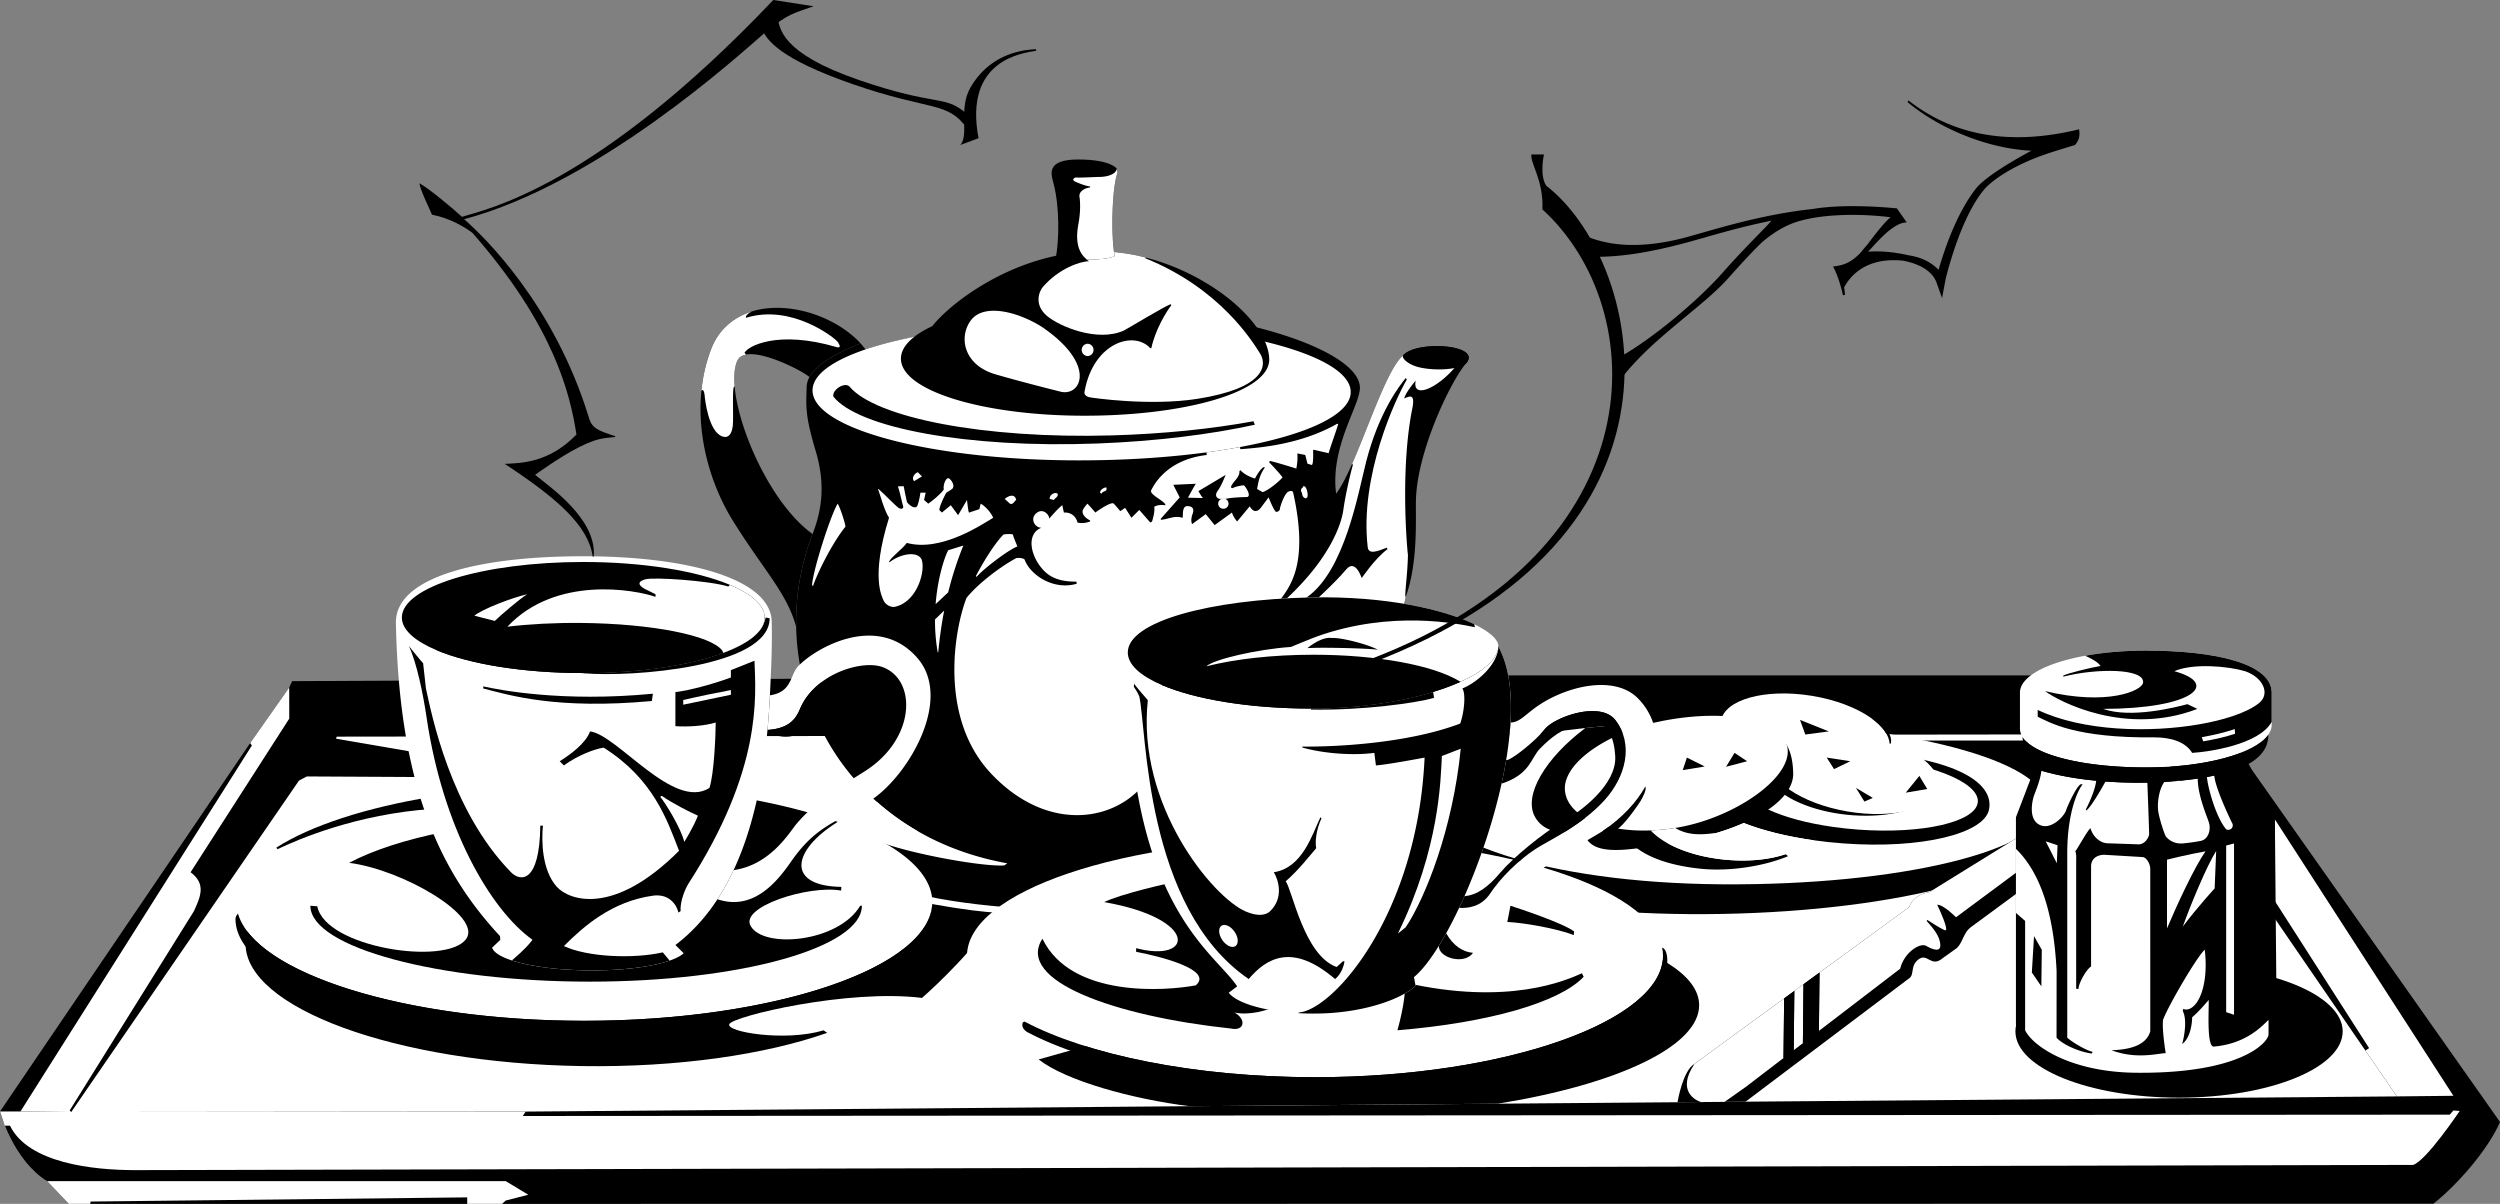
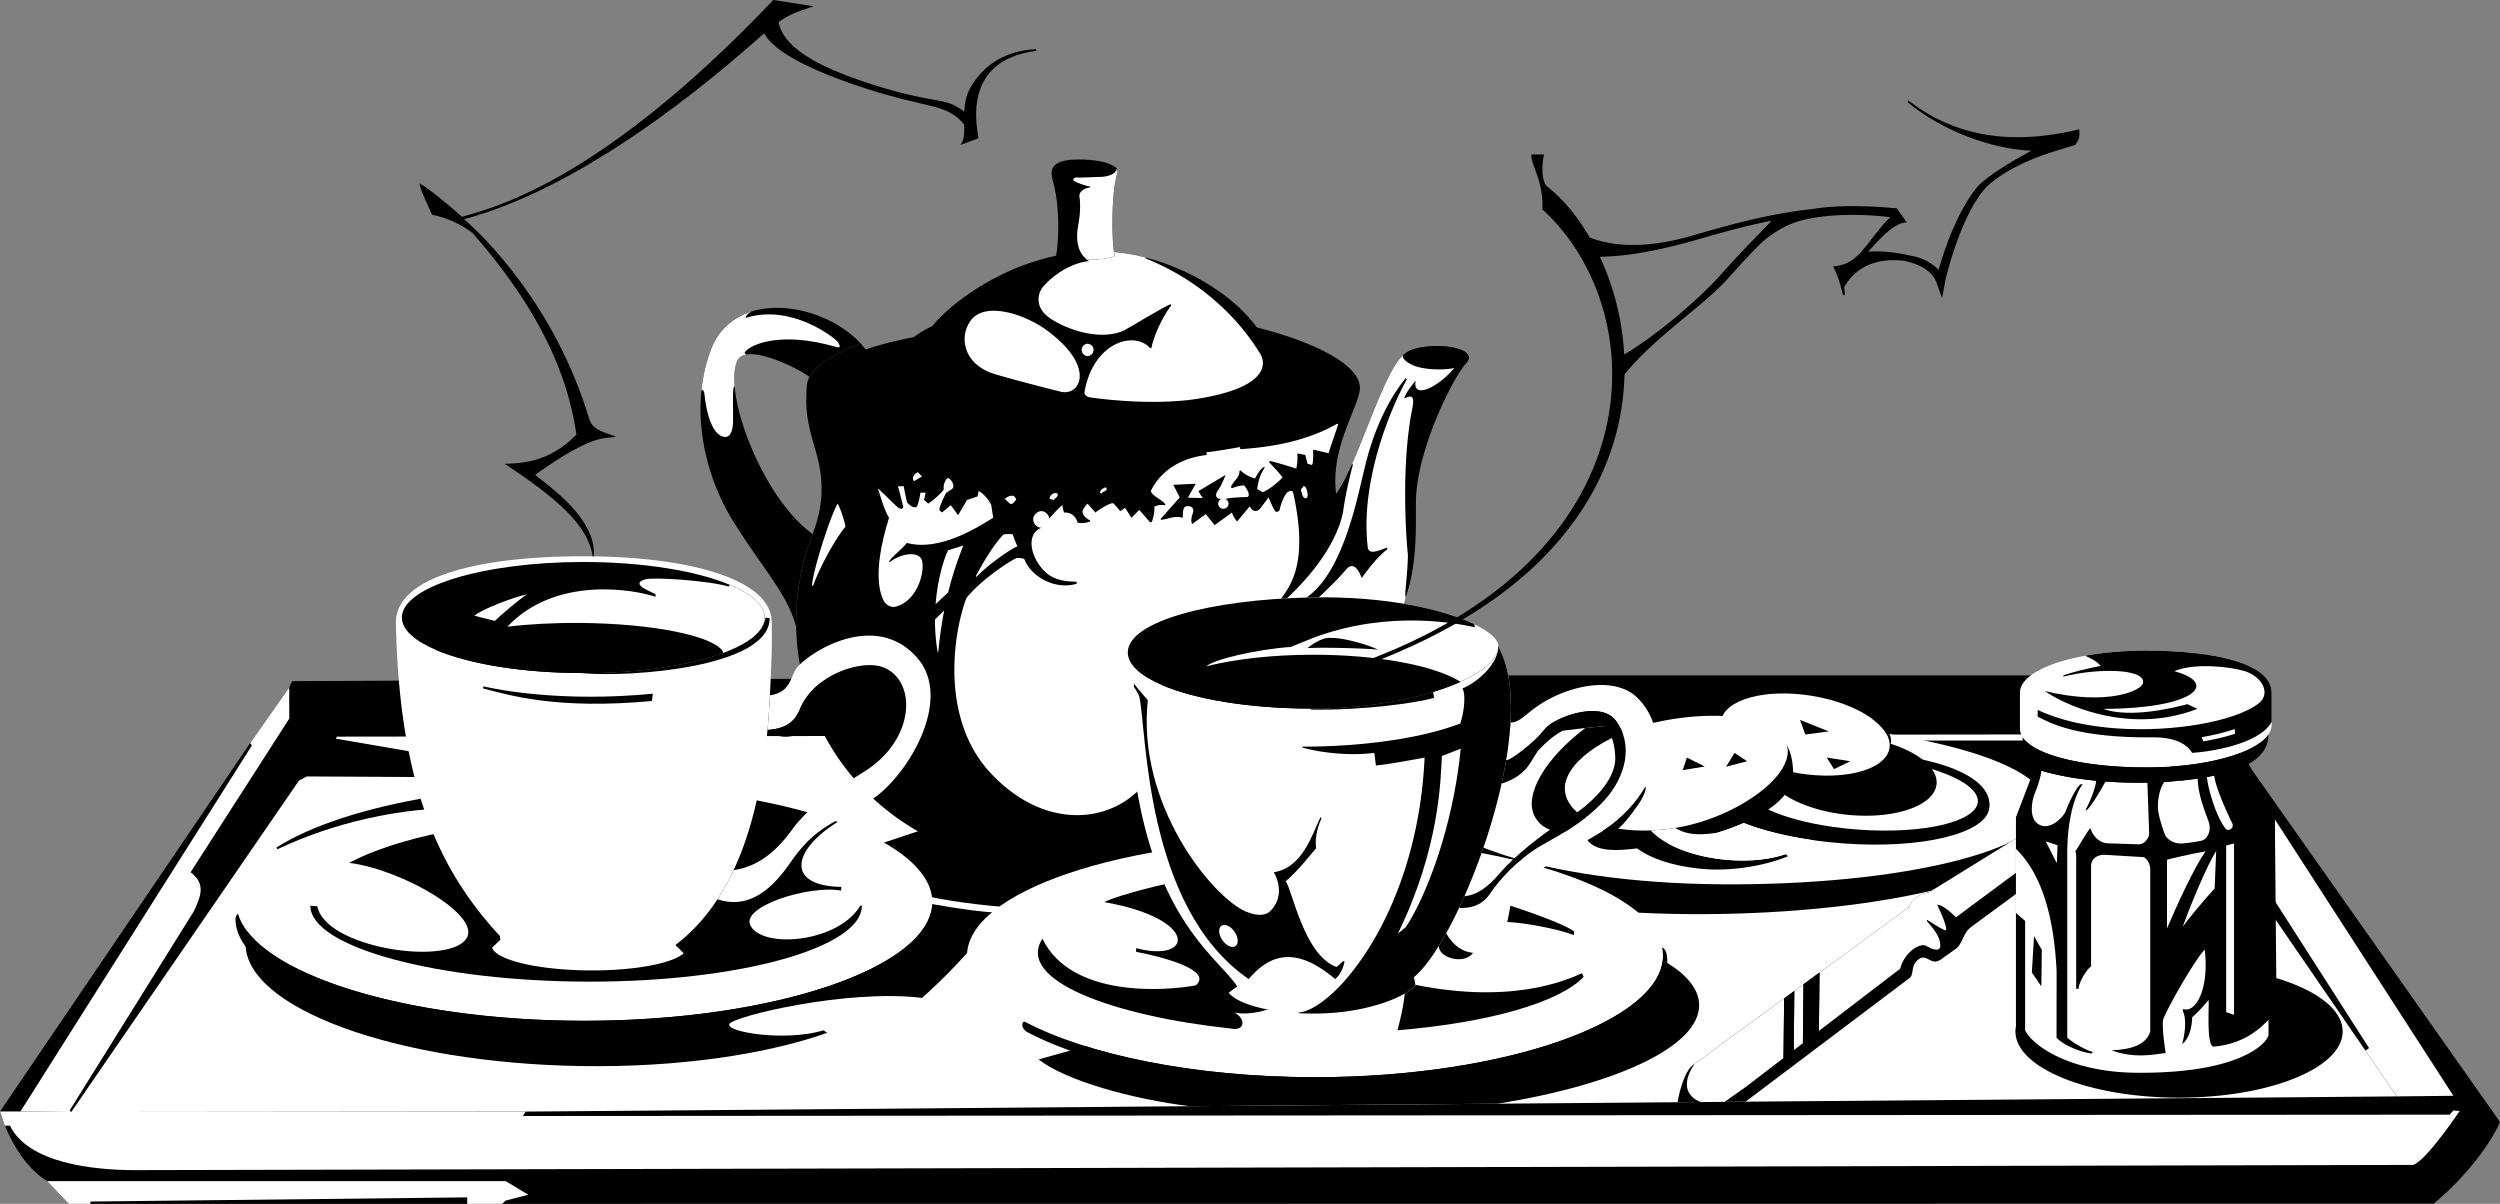
<svg xmlns="http://www.w3.org/2000/svg" width="435.621" height="209.777">
  <rect width="100%" height="100%" fill="#808080" stroke="none" />
  <path d="m50.906 118.688-.511 1.101-6.801 9.68L0 193.676s2.281 8.484 8.215 12.137l3.781 3.964h3.727l65.687-.008h6.082l336.543-.035c4.195-3.332 9.531-9.441 11.586-14.23l-54.828-77.82H261.555l-210.649 1.004" />
  <path fill="#fff" d="M15.723 209.777h-3.727l-3.781-3.964h79.914l3.922 2.37-3.922 1.005-.637.582H81.41v-1.13l-65.625.727-.062.41M0 193.676h3.559l8.851.093 79.184-.078-.492.77 335.761-.234.637-.73 1.094.089s-5.836 8.715-8.117 9.398l-397.075.91c-7.078-.019-18.449-1.168-21.668-7.753h-.91L0 193.676" />
  <path fill="#fff" d="m304.16 191.965-11.86.098-31.304.253-53.71.438-115.692.937-79.184.079 39.684-57.75 1.367-.727 34.031.18-.23-1.825-28.692-4.925.094-.364 315.695-.41 37.805 55.106 5.484 7.992-113.488.918" />
  <path fill="#fff" d="m417.648 191.047-5.484-7.992.649-.418-16.422-25.633v-14.23L427.5 190.94l-9.852.106M50.395 119.79l-6.801 9.679.289.441-40.324 63.766 8.851.093-.273-.273L33.8 158.75c1.148-2.52 2.144-4.71-.59-6.766l17.195-26.77-.011-5.425" />
  <path d="M331.07 146.605v-17.562h42.422l12.317 17.562H331.07M221.266 142.5c-14 9.367-31.262 10.313-45.739 7.934-9.218-1.66-16.851-5.5-22.73-10.711-8.942-7.93-13.828-19.035-14.067-30.477a42.495 42.495 0 0 1 2.86-16.195c1.433-3.715 2.39-8.223.566-14.38-1.828-6.155-1.715-7.558-1.597-11.187 0-.59.164-1.183.48-1.773 1.14-2.121 4.336-4.035 8.922-5.875l.879 1.059c9.125-3.075 22.46-4.442 37.176-4.684l-.004-2.738c26.664 0 48.949 7.422 48.949 14.101 0 3.125-5.203 10.242-4.145 18.453.887-1.16 1.828-3.027 2.797-5.23 2.985-6.777 6.23-16.719 8.883-18.856 2.188-2.644 13.594-1.96 11.055 1.27-2.48 2.7-8.41 14.789-8.809 23.457-.148 3.187.488 10.945-1.789 17.332-4.191 19.27-12.988 31.344-23.687 38.5" />
  <path d="M247.414 64.031c1.856.414 4.254.45 6.008.102.976-.192 1.754-.5 2.129-.922 2.539-3.23-8.867-3.914-11.055-1.27-.316.477.922 1.645 2.918 2.09M130 61.781c-.715.14-1.258.477-1.531 1.09-.489 1.086-.621 2.652-.453 4.52.683 7.726 6.496 20.578 13.574 25.66a42.495 42.495 0 0 0-2.86 16.195c-1.57-5.89-5.757-10.023-11-18.465-3.976-6.39-6.304-14.754-5.511-22.695.25-2.543.824-5.043 1.761-7.418 1.313-3.32 3.875-5.383 6.961-6.375 6.04-1.938 14.446.598 19.02 5.543-4.586 1.84-7.781 3.754-8.922 5.875-.95-.934-7.836-4.543-11.039-3.93" />
  <path fill="#fff" d="M128.016 67.39c-.168-1.867-.036-3.433.453-4.519.273-.613.816-.95 1.531-1.09l-.27-.293c.524-1.164 5.77-4.015 15.985-1.023.71.203.789-.074.293-.836-.5-.762-8.113-6.719-16.004-4.254 0 0-.313-.383.937-1.082-3.086.992-5.648 3.055-6.96 6.375-.938 2.375-1.512 4.875-1.762 7.418.304-.395.52.219.562.781.04.563.63 6.395 3.133 7.2.973.312 1.574-.344 1.766-1.825.191-1.476-.196-7.426.336-6.851" />
  <path d="M162.113 144.121c7-1.43 16.457-2.305 26.871-2.305 21.551 0 39.028 3.758 39.028 8.391s-17.477 8.39-39.028 8.39c-15.425 0-28.757-1.921-35.097-4.714l-.028-7.004 8.254-2.758" />
-   <path fill="#fff" d="M152.797 139.723c5.879 5.21 13.512 9.05 22.73 10.71l-.547.368c-4.105.226-16.332-2.098-21.12-3.922l-1.063-7.156m35.219-59.504c7.953 0 15.515-.5 22.175-1.39a115.86 115.86 0 0 0 5.887-.934c11.617-2.153 19.281-5.614 19.281-9.59 0-6.68-21.652-12.094-47.343-12.094-25.696 0-46.434 5.14-46.434 11.82 0 6.68 20.738 12.188 46.434 12.188" />
  <path d="M218.656 74.008c-7.77 1.707-17.297 2.89-27.496 3.273-22.687.856-41.668-2.734-45.953-8.187-.242-1.13 1.89-2.57 2.793-1.766 4.477 5.406 23.277 9.18 45.75 8.54 8.988-.259 17.46-1.141 24.672-2.466l.234.606" />
  <path d="M199.66 44.883c11.7 3.015 21.5 11.637 21.5 17.789 0 5.594-14.508 9.766-32.176 9.766-17.672 0-32-4.352-32-9.946 0-2.097 2.016-4.047 5.465-5.664 3.024-3.832 13-11.726 25.738-12.894a35.227 35.227 0 0 1 3.168-.145c2.805 0 5.606.399 8.305 1.094" />
  <path fill="#fff" d="M199.66 44.883c-2.7-.695-5.5-1.094-8.305-1.094-1.074 0-2.128.05-3.167.145.261.617.96 1.207 1.57 1.59-1.61.011-5.262 1.304-7.996 4.421-.793.907-1.563 3.207.664 5.098 2.148 1.82 8.762 4.637 13.398 2.555.5-.227 7.176-4.29 8.164-4.594l.11.18c-.899 1.171-2.797 4.289-3.485 7.484h-.18c-2.859-3.117-9.855-.988-11.43 7.434-.25.773.505 1.039.79 1.113.285.078 10.484 1.586 18.797.289 11.793-1.844 12.27-5.848 10.976-7.902-1.293-2.051-6.941-11.352-20.03-16.614l.124-.105" />
  <path d="M189.438 45.254c-2.188.008-4.461-.2-5.426-.555.488-2.734.695-8.449-.446-12.781-.375-1.45-1.425-4.129 4.278-4.129 5.703 0 6.75 1.586 6.75 1.586l.133.723c-.954 2.515-1.184 10.863-.5 14.511-.77.442-2.743.637-4.79.645" />
  <path fill="#fff" d="M189.438 45.254c2.046-.008 4.019-.203 4.789-.645-.684-3.648-.454-11.996.5-14.511l-.133-.723c-.024.672-1.051 1.469-3.215 1.46-.516-.003-3.192.153-3.703.095-.516-.055-1.028.398-.301.73.723.328 2.05.817 2.566.817v.183c-.617.063-2.043.524-1.836 1.715.079.453.25 2.23-.18 4.57-.257 1.41-.769 4.582 1.512 6.309m.079 16.793a1.077 1.077 0 0 0 0-2.152 1.077 1.077 0 0 0 0 2.152m-7.922-5.055c-4.031-2.582-10.23-4.332-12.512-1.05-2.07 2.976-1.043 7.69 4.332 9.269 4.524 1.332 11.195 2.988 11.195 2.988 3.692 1.133 6.73-4.566-3.015-11.207m34.484 20.903.043.378c3.2-.242 10.45-.765 16.899-4.441l.164.063c-.348 1.199-1.438 4.16-1.664 5.074-.801-.172-2.11-.492-2.625-.606l-.09.09c.035.973.039 2.676-.274 2.559l-.715-.223s-.265-1.113-.378-1.512l-1.372-.273c.032.879.047 1.39-.18 2.644 0 0-3.355-1.05-4.609-1.336l-.136.243s1.597 1.605 2.34 2.632c-.801.915-2.625 2.34-3.48 2.567l-.958-.547c.18-.875.344-2.371 1.367-3.742l-.203-.067c-.605.305-1.3 1.528-1.527 1.985-.68-.188-1.817-.664-2.559-1.461l-.156.183c.101 1.141-1.313 1.915-1.484 2.829l.273.136c.695-.355 1.539-.457 1.996-.511.516.511 1.309 1.964.516 2.05 0 0-2.828.047-3.696.332l-1.117-.02c-.433-.14-.867-.585-.238-1.44.625-.856 1.184-2.34 1.355-2.739 0 0-4.23 2.543-4.746 2.828 0 0 .457.868.797 1.211-.226 0-2.62-.058-2.62-.058s.968-1.801 1.366-2.43l-3.922.184 1.118 2.199s-2.907 3.273-3.305 3.73l.012.16c1.261-.046 2.273-.796 3.82-.343.047-.82-.059-2.02.797-2.035.351-.004 1.386.078.93 1.332-.458 1.253-.086 1.8-.086 1.8l2.37-1.734 1.551 1.914 3.012-2.187s.227.808.91 1.55l2.192-2.644c.468.844 1.175 1.273 2.008.156.828-1.113 1.277-1.707 1.277-1.707s.969 2.426 1.289 2.508c.32.078.672-.23.684-.516.008-.281.757-2.687 1.496-2.996.742-.309.793.043.882.492 2.696 12.371-.765 16.172-2.437 18.528l.457.343 1.094-1.027c7.23-6.844 9.222-12.645 9.562-15.152.344-2.512 1.145-6 1.66-7.836l-.125-.215c2.985-6.777 6.23-16.719 8.883-18.856-.316.477.922 1.645 2.918 2.09 1.856.414 4.254.45 6.008.102-3.09 3.601-7.398 5.441-6.738 2.187-.64.762-1.778 2.192-2.004 3.106 1.094-.457 2.011-.89 1.324 2.187-1.828 9.578-1.031 21.782-.676 25.09-.039 3.32-.676 7.363-.375 7.297-4.191 19.27-12.988 31.344-23.687 38.5-5.371-.414-12.442-1.324-15.633-6.57l-4.79-1.598c-4.335 8.441-17.476 11.766-28.132.477-9.273-9.829-6.352-25.38-4.3-30.625 1.984-2.465 5.863-5.43 8.667-6.934.387-.07 1.172-.035 1.457.25.926 2.621 4.973 5.418 9.078 4.219l-.043-.364c-1.672-.015-4.004-.152-5.718-1.968-2.325-2.461-3.098-6.336-.395-7.43-1.14.012-2.055-1.586-.855-2.555 1.199-.968 2.28.399 2.222.97 0 0 1.653-1.938 2.282-2.337l.273 1.278c1.094-.082 2.086.535 2.371 1.734.606.18 1.508.101 2.191-.184v-.183c-1.074-.535-1.554-1.356-1.183-1.961.371-.602.726-.957.726-.957s1.028 1.093 1.368 1.55c1-.734 2.859-1.902 3.207-1.562.347.336 1.14 1.313 1.14 1.313l.856-.57 1.093 1.73 1.368-1.368 1.918 2.192.297-.16s.57-1.711.386-2.567c0 0 .531-.465 1.961-.285.043-.683-2.863-1.824-2.488-2.61.574-1.132 2.851-5.35 9.695-6.148l-.093-.449a114.91 114.91 0 0 0 5.886-.933" />
  <path fill="#fff" d="M213.156 88.648a.887.887 0 1 0 0-1.773.886.886 0 1 0 0 1.773" />
  <path d="M244.953 65.867c-1.027 1.254-4.652 5.86-6.887 14.524-1.406 5.464-3.71 19.035-10.347 23.683l-1.672 1.406.91 1.028c1.711-1.254 5.816-5.13 7.605-7.274.711-.843 1.7-1.14 2.727 1.48 0 0 2.305-3.421 4.469-5.015l-.09-.273c-1.707.668-3.195 1.242-3.348-.094-1.441-12.43 4.875-25.887 6.813-29.191l-.18-.274" />
  <path fill="#fff" d="M192.77 84.934c.273.82-.641.546-.82 1.093l-.274-.183c0-.453.637-.91 1.094-.91m-8.485 1.093c.184.547-.457.73-.64 1.094l-.73-.18c-.09-.73.913-1.28 1.37-.914m-7.207 1.094c-.273.094-.547.914-1.098.64l-.91-.82c.637-.55 1.735-1.003 2.008.18m.184 8.121c-.914.227-5.215 3.238-7.117 5.29l-.09-.165c.91-1.765 3.07-5.492 4.816-7.238 0 0 1.012-.156 1.617-.004.188.742.68 1.723.774 2.117m-12.039 7.973a59.188 59.188 0 0 1 2.64-8.156l-2.644.82c-.684 1.316-1.828 4.848-2.188 9.387.672-.621 1.492-1.403 2.192-2.051m-2.301 4.723a32.35 32.35 0 0 0 .473 5.734h.09c.187-1.934.484-4.43 1.038-7.285l-1.601 1.55m-16.953-20.175c-1.14 1.746-4.32 11.57-4.473 14.23l.184.094c.707-2.113 3.21-7.285 5.64-10.324-.074-.688-.879-3.211-1.351-4" />
-   <path fill="#fff" d="M173.063 90.223c-1.825 1.058-9.016 6.023-15.051 4.379-.809 1.113-2.649 2.375-3.102 3.285l.09.09c1.75-1.426 4.789-2.036 5.566-.547.743 1.703-.52 7.238-4.476 8.273-.863.274-1.86-.422-2.117-1.043-.258-.625-2.317-4.008.937-14.437-.898-1.426-1.613-4.254-1.918-5.016h.09c.855.734 3.156 3.133 3.582 3.348.426.21.848.062.695-.395-.152-.457-.672-2.879-.902-3.41l1.008-.031s.426 2.25.574 2.785c.457.605 1.527 1.348 1.836.57.312-.773.508-2.23.508-2.23h.914l-.278 1.277.73.64c.86-.581 2.173-1.702 2.704-2.464-.18-.762.414-2.293.945-1.914.536.379 1.125 1.5.38 1.902l-.91.602s-1.126 2.054-1.2 2.968l.453.458 1.555-1.278 1.273 1.735 1.55-2.649s.185 1.902.337 2.207l1.824-.61.215-.956c.66.32 1.777 1.457 2.187 2.46M159.29 83.84c-.552-.547.089-1.371.636-1.555l.73.73-1.367.825" />
+   <path fill="#fff" d="M173.063 90.223c-1.825 1.058-9.016 6.023-15.051 4.379-.809 1.113-2.649 2.375-3.102 3.285l.09.09c1.75-1.426 4.789-2.036 5.566-.547.743 1.703-.52 7.238-4.476 8.273-.863.274-1.86-.422-2.117-1.043-.258-.625-2.317-4.008.937-14.437-.898-1.426-1.613-4.254-1.918-5.016h.09c.855.734 3.156 3.133 3.582 3.348.426.21.848.062.695-.395-.152-.457-.672-2.879-.902-3.41l1.008-.031s.426 2.25.574 2.785c.457.605 1.527 1.348 1.836.57.312-.773.508-2.23.508-2.23h.914l-.278 1.277.73.64c.86-.581 2.173-1.702 2.704-2.464-.18-.762.414-2.293.945-1.914.536.379 1.125 1.5.38 1.902l-.91.602s-1.126 2.054-1.2 2.968l.453.458 1.555-1.278 1.273 1.735 1.55-2.649l1.824-.61.215-.956c.66.32 1.777 1.457 2.187 2.46M159.29 83.84c-.552-.547.089-1.371.636-1.555l.73.73-1.367.825" />
  <path d="M150.75 154.703c-10.473-5.64-28.41-9.539-48.824-9.851-32.5-.497-58.977 8.289-59.137 19.507-.164 11.223 26.05 20.903 58.547 21.403 16.82.254 32.027-2 42.805-5.79l-.637-.437c-6.73 2.024-17.106.278-16.422-1.094.688-1.367 20.574-6.156 33.574-4.558 2.246-1.946 9.946-9.172 13.137-14.871-3.969-.047-17.027-2.184-23.043-4.309" />
  <path fill="#fff" d="M101.813 177.871c33.488 0 60.636-9.465 60.636-20.683 0-5.395-6.262-10.317-16.484-13.973-7.746-2.774-17.762-4.82-29.043-5.8a175.34 175.34 0 0 0-15.11-.642c-9.515 0-18.519.743-26.535 2.063-11.59 1.91-21.113 5.023-27.12 8.855-4.458 2.84-6.981 6.07-6.981 9.497 0 11.218 27.148 20.683 60.637 20.683" />
  <path d="M75.277 138.836c-11.59 1.91-21.113 5.023-27.12 8.855l.195.282c3.5-1.676 13.707-6.114 27.05-7.028l-.125-2.11m87.173 18.353c0 11.218-27.15 20.683-60.637 20.683-31.47 0-57.34-8.355-60.344-18.676-.282.282-.473.672-.438 1.047.282 11.219 27.844 19.996 61.324 19.149 33.477-.844 60.38-10.989 60.094-22.203" />
  <path d="M60.832 150.348c8.188-4.34 22.996-7.559 39.793-7.559h13.094l3.203-5.375c11.281.98 21.297 3.027 29.043 5.8-8.07 5.032-8.985 11.188.64 11.325l-.043.64c-5.703-1.003-17.789 2.876-15.738 6.204 2.281 3.969 15.281 2.828 19.067-3.559h.293c0 7.305-21.227 13.227-47.41 13.227-26.188 0-48.692-5.922-48.692-13.227l1.203.094c1.414 7.207 22.395 10.394 25.91 5.746 2.996-3.965-10.988-12.129-20.363-13.316m239.215 8.906c31.168-.567 56.32-7.379 56.176-15.215-.141-7.836-25.524-13.73-56.692-13.164-31.168.562-56.324 7.281-56.18 15.121.141 7.836 25.528 13.82 56.696 13.258" />
  <path fill="#fff" d="M300 154.09c31.172.219 56.488-5.957 56.543-13.797.055-7.734-24.516-14.195-55.121-14.574l-1.223-.012c-8.594-.062-16.742.36-24.035 1.16-19.176 2.11-28.3 5.711-28.34 11.39-.054 7.837 21.004 15.614 52.176 15.833" />
  <path d="M302.355 142.766c.477.222.98.437 1.512.648 3.215 1.274 7.399 2.328 12.125 2.996 1.696.238 3.457.426 5.274.559 13.617.992 24.394-1.715 25.304-5.848 1.075-4.887-6.375-9.45-24.011-10.21-13.645-.587-25.086 2.405-25.395 6.624-.133 1.832 1.824 3.664 5.191 5.23" />
  <path fill="#fff" d="M308.172 141.086c2.777 1.293 6.719 2.367 11.265 3.008 1.403.199 2.86.355 4.36.465 11.254.82 20.586-1.348 20.836-4.832.254-3.489-8.664-6.977-19.918-7.797-11.25-.817-20.582 1.347-20.836 4.832-.11 1.515 1.508 3.027 4.293 4.324" />
  <path d="M311.129 148.836c-2.8.965-6.574 1.36-10.664.95-5.64-.567-10.445-2.509-12.84-5.087a29.33 29.33 0 0 1-5.082-.23c1.66 4.062 7.203 6.246 13.863 6.914 5.41.539 11.492-.63 15.16-2.2l-.437-.347m10.828-6.856c-8.172-.82-14.492-4.53-14.113-8.292.375-3.758 7.304-6.145 15.476-5.329 8.172.82 14.493 4.532 14.118 8.29-.375 3.761-7.31 6.148-15.481 5.331" />
-   <path fill="#fff" d="M321.926 141.398c-8.094-1.378-14.145-5.52-13.512-9.246.637-3.726 7.715-5.625 15.813-4.246 8.097 1.38 14.144 5.52 13.511 9.242-.636 3.727-7.715 5.63-15.812 4.25" />
  <path fill="#fff" d="M313.469 134.75c-8.11-1.309-14.196-5.395-13.594-9.125.605-3.73 7.664-5.695 15.773-4.39 4.27.69 7.977 2.148 10.446 3.921 1.902 1.364 3.066 2.914 3.18 4.442.019.254.007.507-.032.761-.601 3.73-7.664 5.7-15.773 4.391" />
  <path d="M326.094 125.156c1.902 1.364 3.066 2.914 3.18 4.442.257.058.34-.293.167-1.149-.171-.855-1.77-2.668-3.347-3.293m-24.727.644c-1.555 4.65-7.898 10.638-14.543 14.462-8.773 5.058-16.71 6.68-19.324 2.14-2.21-3.832 1.96-10.43 8.602-15.433l.062-.102c7.293-.8 15.441-1.222 24.035-1.16l1.223.012-.055.082" />
  <path d="M308.105 141.078c-2.355 1.617-5.496 3.012-8.996 4.059a49.37 49.37 0 0 1-5.441 1.285c-9.973 1.77-16.871 3.332-17.79-1.824-.917-5.16 6.122-13.848 16.095-15.618 9.968-1.773 20.257-5.64 20.488 5.762.047 2.285-1.629 4.461-4.356 6.336" />
  <path fill="#fff" d="M292.453 144.176a34.97 34.97 0 0 1-.55.09 35.418 35.418 0 0 1-4.278.433 29.33 29.33 0 0 1-5.082-.23c-5.344-.73-9.215-3.012-9.805-6.336-.918-5.156 7.89-10.91 17.864-12.684 9.968-1.77 19.937-.332 20.855 4.824.918 5.157-9.031 12.13-19.004 13.903" />
  <path d="m292.3 192.063 4.106-.032 4.106-.035 3.648-.031 28.461-21.461c1.05-.637.137-2.234 1.734-3.375 1.504-1.094 2.18 1.527 4.141-.16l2.063-1.48c1.46-.821 1.355-2.81 2.89-3.954l12.48-9.183v-9.125l-19.75 12.226c-1.706.246-3.054 1.23-3.511 2.602l-37.402 27.32c-2.055 1.14-2.965 6.688-2.965 6.688" />
  <path fill="#fff" d="m312.66 172.668-.105 10.328 1.597-1.226.106-10.27-1.598 1.168m-17.394 12.707c-3.196 4.746.226 6.387 1.14 6.656l4.106-.035 3.715-2.625 6.546-5.012.11-10.39-15.617 11.406m40.914-29.922c-1.707.246-3.055 1.23-3.512 2.602l-15.621 11.41-.106 10.172 14.164-10.844c.653-2.758 3.387-4.582 4.528-3.984 0 0 2.465 1.546 2.465-.051 0-1.598-1.207-2.946-2.375-4.29l.093-.179s2.082 1.379 3.102 1.824l.184-.093c.18-.547-.958-3.172-1.551-4.38 1.136 0 3.281 2.192 3.281 2.192l10.95-8.121 4.148-3.008v-5.476l-19.75 12.226" />
  <path d="m314.258 171.5-.106 10.27 2.79-2.133.105-10.172-2.79 2.035m-3.374 2.469-.11 10.39 1.782-1.363.105-10.328-1.777 1.3m68.817 17.298c-15.75 0-28.516-5.168-28.516-11.547 0-6.38 12.765-11.547 28.515-11.547 15.746 0 28.512 5.168 28.512 11.547 0 6.379-12.766 11.547-28.512 11.547" />
  <path d="M355.715 134.297c2.855.844 6.137 1.414 9.547 1.746a78.693 78.693 0 0 0 8.914.332c1-.02 1.992-.059 2.965-.117a65.769 65.769 0 0 0 5.812-.594 57.413 57.413 0 0 0 1.61-.27c.433-.078.859-.164 1.273-.253 2.45-.528 4.52-1.211 5.992-2.04l4.563 9.383.324 36.504c0 5.88-6.574 9.399-22.219 9.914-12.82.426-23.223-4.765-23.223-10.644v-35.852l3.243-8.484c.39.133.789.258 1.199.375" />
  <path fill="#fff" d="M365.262 136.043c-3.41-.332-6.692-.902-9.547-1.746-.238 1.86-1.102 3.742-1.324 4.426-.23.683-1.13 4.285 1.289 5.12 1.847.641 3.976-1.593 4.32-2.62.34-1.028 1.86-4.223 2.547-4.563h.363c-.812.93-2.695 4.856-2.695 12.04v32.116c1.11.993 3.629 2.348 4.43 2.461l-.16.297c-1.825-.207-4.88-1.39-6.137-2.758l.011-11.59c-.359-7.464-1.847-16.214-7.086-21.324v11.176l1.602 1.39v19.067c1.46 2.922 8.187 7.277 19.25 7.39 18.36.192 23.035-5.269 23.164-6.632v-2.582c-.992.918-3.777 4.176-9.57 4.656-1.278-.023-.774-6.976-.864-8.12 0 0-1.843 2.194-2.87 2.995-.051 1.906-.602 3.867-1.743 4.668.383-1.383.89-4.265.094-5.75l.09-.363c.82.387 2.289-.168 3.222-2.899 1.133-3.328.52-7.41.52-7.41-1.438 1.344-6.227 9.555-7.254 12.18-.227 1.71.457 5.836.457 5.836-1.582.094-5.223 1.098-9.441-.5 2.484-.09 5.953-.547 6.75-3.285V151.39c0-.864-.684-2.051-1.368-2.051l-6.66-.395c-.914 0-2.285.442-2.285 2.043v17.418c-.797.48-2.187 2.899-2.187 3.922l-.41-.043v-21.988c0-.684.07-1.594-.16-1.938.57-.754 2.214-3.808 2.667-4.035.32 1.297 1.574 2.621 3.055 2.621l5.316.18c1.028.027 1.836-1.16 1.836-1.844 0-.687-.308-8.906-.308-8.906a78.672 78.672 0 0 1-7.301-.195s-2.3 4.242-3.324 5.043l-.094-.184s1.559-2.941 1.805-4.996" />
  <path fill="#fff" d="M382.953 135.664c-1.82.274-3.781.473-5.812.594-.91 1.152-1.317 3.71-1.047 5.254.265 1.547 1.164 4.11 1.32 4.27.16.16 1.098 1.374 3.04 1.175 1.944-.195 3.073-.445 3.073-.445 1.371-.32 1.73-2.07 1.38-3.172-.348-1.102-1.954-4.75-1.954-7.676m2.883-.524c-.414.09-.84.176-1.274.255.106 1.675 1.52 6.945 3.344 9.109a.782.782 0 0 0 1.024-1.117c-.457-.914-2.953-6.184-3.094-8.246m10-9.36v-5.086c0-5.062-9.82-7.328-21.934-7.328-3.828 0-7.425.324-10.558.895-6.781 1.234-11.371 3.629-11.371 6.433v6.246c0 4.098 9.816 6.782 21.93 6.782 12.113 0 21.933-3.32 21.933-7.418v-.524" />
  <path d="M395.836 125.781v-5.086c0-5.062-9.82-7.328-21.934-7.328-3.828 0-7.425.324-10.558.895 1.293.617 2.21 1.093 2.668 1.781-1.52.254-5.883 1.277-6.567 1.73l.137.118c5.7-1.461 14.14-1.461 13.848 1.058-.16 1.403-6.207 4.094-17.086 1.473 2.437 1.824 14.07 7.91 26.547 3.101l-1.735-.824c-2.066.555-9.898 2.535-14.687.824 15.578-.023 20.48-4.355 12.406-6.57 3.285-1.437 9.441-.867 12.316 0 3.172 1.074 4.457 3.977 2.422 5.574-1.047.836-2.617 1.602-4.562 2.254-1.672.563-3.617 1.04-5.738 1.414-8.7 1.524-20.364 1.258-28.247-2.492v1.188c2.055.96 6.454 3.742 20.364 3.593 2.625 0 5.336.672 6.547 2.704 2.804-.16 11.687-1.418 13.859-5.407" />
  <path fill="#fff" d="M389.457 127.855c-1.672.563-3.434.954-5.559 1.325l-.234-.727c2.121-.371 4.066-.851 5.738-1.41l.055.812" />
  <path d="M352.414 128.41c2.047 3.258 10.89 5.313 21.488 5.313 10.38 0 19.07-2.438 21.352-5.711.043 1.168-.367 3.402-3.426 5.09-6.75 3.785-25.992 4.617-37.312.82-1.551-1.64-2.098-4.926-2.102-5.512" />
  <path fill="#fff" d="M389.277 176.824V146.97l-1.37.363v29.035l1.37.457m-4.972-28.481c-3.121.543-6.707 1.453-6.707 1.453v11.969c1.765-4.157 4.734-10.586 6.707-13.422m-3.961 13.129c2.504-3.36 5.554-6.66 5.554-6.66l.266-6.528c-1.617 2.527-4.441 9.336-5.82 13.188" />
  <path d="m354.426 163.117-.38 6.34 1.657 2.418.074-6.371-1.351-2.387" />
  <path fill="#fff" d="m358.523 147.29-.125 3.124-1.937-3.812zm0 0" />
  <path d="m196.738 180.176 91.535-13.621c4.891 2.433 7.72 5.32 7.801 8.468.18 7.25-14.273 13.95-35.078 17.293l-53.71.438c-10.016-1.25-21.587-4.438-26.306-8.149l15.758-4.43" />
  <path fill="#fff" d="M178.547 178.02c10.855 5.734 29.46 9.68 50.586 9.68 33.488 0 60.64-9.919 60.64-21.141 0-.489-.05-.97-.152-1.45-2.219-10.55-28.45-18.96-60.488-18.96-33.488 0-60.637 9.187-60.637 20.41 0 4.14 3.7 8.105 10.05 11.46" />
  <path d="M289.621 165.11c.102.48.152.96.152 1.449 0 11.222-27.152 21.14-60.64 21.14-21.125 0-39.73-3.945-50.586-9.68-.516-.046-.738 1.13.453 1.825 10.855 5.73 29.46 9.68 50.59 9.68 33.488 0 60.91-10.102 60.91-21.325.09-1.082.035-2.758-.879-3.09" />
  <path d="M244.824 171.219c18.035 4.097 28.078-.403 30.824-1.625l.301.613c-4.219 4.473-16.613 8.016-32.453 9.316 0 0 1.52-5.175 1.328-8.304m-21.75-7.899c-5.32-2.59-11.054-5.82-17.215-9.828-1.824.227-10.718 2.324-13.457 3.696 16.653 2.917 15.512 10.671 5.567 8.027v.637c3.851.722 13.593 3.101 10.398 5.84-5.015.956-21.664 2.324-26.726-8.122-4.715 7.274 12.41 13.473 32.867 15.653 2.3.496 2.758-1.555.613-2.79 2.598.551 5.793-.363 7.617-1.277l.336-11.836m40.121-5.496-.547 2.828c2.965.137 8.622 1.141 11.586 2.282l.047-.641c-2.05-1.504-9.535-3.969-11.086-4.469" />
  <path fill="#fff" d="M316.129 146.473c-1.649.937-3.563 1.851-5 2.363-2.8.965-6.574 1.36-10.664.95-5.64-.567-10.445-2.509-12.84-5.087a35.277 35.277 0 0 0 4.277-.433c2.512 1.554 5.36 1.07 7.207.87a40.61 40.61 0 0 0 4.786-1.75l-.028.028c3.215 1.273 7.399 2.328 12.125 2.996l.137.063" />
  <path d="m293.941 132.008-.73 2.187 3.832-.636zm8.301-.82-1.48 2.417 3.672-.96zm32.203 4.012-2.37 2.921 3.741-.64zm-9.578 4.472 1.461-.64-2.922-1.735zm-5.289-5.656 2.828-1.371-4.105-.637zm-5.93-8.578.926 2.554 4.09-.547zm0 0" />
  <path fill="#fff" d="M125.02 156.691a41.234 41.234 0 0 0 2.812-5.078c3.453-7.379 5.129-16.043 5.902-24.422.192-2.035.325-4.05.422-6.03.25-5.274.399-8.415.317-12.708 0-7.644-14.801-11.527-32.836-11.527-18.035 0-32.653 3.539-32.653 11.52.567 29.179 8.016 43.753 18.141 54.671l.05.653-1.429 1.363c.274.824 1.512 1.59 3.434 2.222 3.101 1.024 7.988 1.7 13.492 1.739 5.8.043 10.93-.637 14.008-1.707 1.101-.383 1.945-.817 2.457-1.29l-1.45-1.429c2.918-2.211 5.336-4.918 7.333-7.977" />
-   <path d="M116.68 167.387c-3.078 1.07-8.207 1.75-14.008 1.707-5.504-.04-10.39-.715-13.492-1.739 0 0 2.539-2.082 3.601-3.601-7.418-5.32-15.629-19.613-18.445-38.719-.586-3.984-1.715-9.57-3.086-12.46 0 0 2.027 2.538 2.48 2.995l.489 4.39c.957 4.364 4.238 21.192 14.82 32.024 1.598 1.633 4.988 2.04 5.11-8.117h.456c-.261 2.668-.19 7.785 2.438 10.676 2.156 2.367 9.91 5.105 21.281-6.297-2.078-5.371-4.469-12.5-13.137-17.973-1.699.254-4.652 1.43-6.93 3.102l-.73-.73c1.715-1.075 4.532-3.07 5.29-5.2 4.746.578 14.55 13.84 20.8 9.852.82-2.434 1.094-9.426 1.094-11.402-1.945.609-4.895.789-7.023.636v-5.93c2.796-.331 7.238-1.64 9.667-2.55v-1.281l4.11-1.641c.25 6.316 1.336 18.976-11.563 38.937-.312.485-1.457 2.848-1.3 4.672l-.368.274c-.488-1.797-1.972-3.293-4.476-2.942-7.11.996-12.004 5.282-15.5 8.778 4.133 1.949 12.191 2.25 17.238 1.097l1.184 1.442" />
  <path fill="#fff" d="M127.832 151.613a41.234 41.234 0 0 1-2.812 5.078c6.109 2.047 10.214-2.82 12.695-6.375 4.664-6.785 8.101-6.816 14.367-11.101 6.262-4.29 14.02-17.426 7.738-24.598-6.89-7.863-17.593-1.8-20.695 1.426-1.52 1.52-1.004 4.531-4.969 5.117a134 134 0 0 1-.422 6.031c3.63-.23 4.91-1.832 5.63-3.582.816-1.984 2.214-3.586 3.859-4.804 3.523-2.614 8.172-3.47 10.605-2.551 5.977 2.25 5.742 12.547-3.172 18.16-5.539 3.492-8.883 5.621-11.879 9.16-1.168 1.387-4.511 7.149-10.945 8.04" />
  <path d="M143.223 118.805c-1.645 1.218-3.043 2.82-3.86 4.804-.718 1.75-2 3.352-5.629 3.582 1.653 1.743 6.211 1.895 7.278-1.754 1.062-3.648.468-3.687 2.21-6.632m-67.077-5.477c5.753 2.395 15.027 3.95 25.488 3.95 9.816 0 18.586-1.368 24.383-3.516 4.511-1.676 7.222-3.82 7.222-6.16 0-2.125-2.242-4.094-6.047-5.692-5.75-2.414-15.054-3.984-25.558-3.984-17.457 0-31.61 4.332-31.61 9.676 0 2.144 2.274 4.125 6.122 5.726" />
  <path d="M133.422 107.602c-.254 1-.5 1.586-1.106 2.336-1.152 1.421-3.34 2.722-6.3 3.824-5.797 2.148-14.567 3.515-24.383 3.515l.113.043c8.211.707 32.363-1.027 32.363-9.582l-.687-.136m-30.149-10.625c-.73-5.368-6.203-10.16-15.328-16.149 2.875-.133 7.711-.168 12.5-5.11-1.093-7.07-3.906-18.929-18.133-35.152-1.406-1.011-3.703-2.48-7.046-3.164-.368-.941-2.036-4.257-2.188-5.472 1.567.836 5.89 4.43 7.418 5.851 4.172-1.316 23.188-5.054 54.25-37.781l7.027 1.094c-3.187 1.152-4.527 1.191-8.757 4.836-4.235 3.64-28.649 26-52.141 32.27 3.535 3.08 15.625 14.822 21.656 34.311.469 1.84 1.242 2.453 4.664 3.48v.16c-2.02.184-3.168.2-6.36 1.797-3.19 1.598-7.597 4.793-7.597 4.793 2.508 2.055 10.79 7.688 10.219 14.235h-.184" />
  <path d="M132.762 5.016c.8 1.937 3 5.203 15.914 9.68 13.508 4.69 16.472 2.863 19.894 7.769l-.226-2.738c-3.992-3.305-4.93-1.067-18.61-5.762C136.054 9.27 135.72 4.906 135.5 2.62l-2.738 2.395" />
  <path d="M167.316 25.27c1.618-1.688-.402-6.313 1.829-10.106 3.097-5.266 8.097-6.48 11.398-6.59v.274c-2.168.386-12.656 1.437-10.035 15.234l-3.192 1.188" />
  <path fill="#fff" d="M261.098 112.574c.062-3.254-12.891-8.879-32.66-8.472-17.625.363-31.922 4.195-31.922 9.59-.664 43.785 14.894 51.886 19.058 58.183l-1.469 1.11c1.348 1.765 6.11 3.242 12.204 3.566 1.46.074 2.996.086 4.582.02 7.273-.313 13.425-2.567 15.765-4.782l-.273-1.527c1.324-1.09 2.808-2.985 4.332-5.453.426-.688.851-1.422 1.281-2.192a76.26 76.26 0 0 0 2.258-4.43c.312-.664.625-1.347.934-2.042 2.597-5.883 4.964-12.829 6.457-19.594.304-1.38.57-2.75.796-4.102a61.64 61.64 0 0 0 .758-6.55c.262-4.583-.136-8.704-1.46-11.864l-.641-1.46" />
  <path fill="#fff" d="M262.441 132.45c.375-2.25.637-4.45.758-6.552 1.73-.004 2.703-1.628 5.422-3.332 5.129-3.21 12.883-4.828 16.777-.89 3.735 3.77 4.461 9.703 1.297 15.37-1.527 2.735-3.96 5.403-7.398 7.743-1.55 1.055-11.356 6.285-14.063 9.691-.668.84-2.28 1.672-2.738 6.536-.281 3.043-3.004 5.254-5.824 5.015-1.692-.14-3.418-1.164-4.676-3.414a76.26 76.26 0 0 0 2.258-4.43c1.402.094 3.812-.085 5.426-2.523 1.61-2.434 4.882-5.969 8.785-8.285 2.008-1.192 7.324-3.774 11.098-7.922 3.765-4.137 5.156-9.812 1.878-14.02-2.675-3.343-10.613-.484-12.285 1.645-1.672 2.129-6.011 5.535-6.715 5.367" />
  <path d="M282.34 144.066c-1.531 1.403-2.477 1.106-3.043.723 3.437-2.34 5.871-5.008 7.398-7.742.282.48-.418 1.836-.828 2.527-.187.324-2.172 3.25-3.527 4.492m-20.695-7.516c.304-1.378.57-2.75.796-4.1.704.167 5.043-3.24 6.715-5.368 1.672-2.129 9.61-4.988 12.285-1.644 3.278 4.207 1.887 9.882-1.879 14.019-3.773 4.148-9.09 6.73-11.097 7.922-3.903 2.316-7.176 5.851-8.785 8.285-1.614 2.438-4.024 2.617-5.426 2.524.312-.665.625-1.348.933-2.043 2.141-.145 4.118-1.575 6.247-4.098 2.128-2.524 7.398-6.902 10.796-8.82 3.395-1.918 9.489-6.567 9.223-11.438-.16-2.922-1.164-6.809-5.27-5.894-4.105.914-6.128 2.835-7.8 4.507-1.676 1.672-1.664 4.489-6.738 6.149m-4.973 29.48c-1.692-.14-3.418-1.164-4.676-3.414-.43.77-.855 1.504-1.281 2.192-.078 2.136 4.484 3.355 5.957 1.222m-54.184-46.644c5.797 2.468 15.258 4.078 25.95 4.078 10.496 0 20.035-1.945 26.054-4.66 4.098-1.844 6.567-4.047 6.606-6.23.023-1.106-1.461-2.485-4.2-3.81-5.328-2.57-15.406-4.93-28.46-4.663-17.625.363-31.922 4.195-31.922 9.59 0 2.124 2.214 4.093 5.972 5.695" />
  <path d="M254.242 118.656c-4.496-2.703-14.176-4.57-25.394-4.57-7.157 0-13.692.762-18.653 2.016-3.297.832-5.894 1.882-7.523 3.07l-.184.215c5.797 2.468 15.258 4.078 25.95 4.078 8.042 0 15.519-1.14 21.285-2.899 1.761-.535 3.363-1.125 4.77-1.761l-.25-.149" />
  <path d="M228.438 123.465c8.042 0 15.519-1.14 21.285-2.899l.156 1.04c-3.195.914-12.469 2.19-21.442 2.039v-.18m-102.566-10.078c-1.863-2.637-12.183-4.73-24.648-4.84-4.68-.043-9.063.203-12.813.656-6.496.797-11.09 2.23-12.047 3.945l-.218.18c5.753 2.395 15.027 3.95 25.488 3.95 9.816 0 18.586-1.368 24.383-3.516l-.145-.375" />
  <path fill="#fff" d="M88.41 109.203c3.75-.453 8.133-.7 12.813-.656 12.464.11 22.785 2.203 24.648 4.84l.145.375c4.511-1.676 7.222-3.82 7.222-6.16 0-2.125-2.242-4.094-6.047-5.692l-.265.29c-3.516-1.052-12.965-1.653-14.434-1.263-2.082.555-.547 1.477-.043 1.727.504.246 1.774.879 1.774.879V104c-3.582-1.254-17.383-3.766-25.813 5.203m3.461-5.66c-1.066.594-4.86 3.855-5.656 4.652l-3.559-.91c1.301-1.117 6.637-3.172 9.215-3.742m118.324 12.559c4.961-1.254 11.496-2.016 18.653-2.016 11.218 0 20.898 1.867 25.394 4.57l.25.149c4.098-1.844 6.567-4.047 6.606-6.23.023-1.106-1.461-2.485-4.2-3.81l.094.528c-2.894-.617-14.527-3.012-27.445 1.586-1.2.43-4.598 1.851-4.598 1.851-5.785.391-13.379 2.13-14.754 3.372" />
  <path d="M231.973 111.176s-1.434-.403-4.172 1.765c2.406-.187 10.832.043 12.316.274-2.215-1.117-6.781-2.192-8.144-2.04m29.125 1.399.64 1.461c1.325 3.16 1.723 7.281 1.461 11.863a61.658 61.658 0 0 1-.758 6.551 81.42 81.42 0 0 1-.796 4.102c-1.493 6.765-3.86 13.71-6.457 19.594a101.67 101.67 0 0 1-.934 2.042 76.26 76.26 0 0 1-2.258 4.43c-.43.77-.855 1.504-1.281 2.192-1.524 2.468-3.008 4.363-4.332 5.453l.273 1.527c-2.34 2.215-8.492 4.469-15.765 4.781a49.594 49.594 0 0 1-4.582-.02l-.059-.116c5.988-.364 20.738-16.938 21.984-44.426 0 0-6.355 1.215-8.484 1.367l-.273-2.187c-3.586.484-8.696.148-12.497-.915l-.093-.183c6.57.062 18.734-.668 27.554-4.012.758-2.16.973-5.351.364-6.113 2.676-1.067 6.265-4.29 6.293-7.39" />
  <path fill="#fff" d="M251.246 131.734c-.219 4.067-.363 16.024-7.664 30.926l1.371-1.094c3.402-5.109 8.207-17.12 9.578-31.109l-3.285 1.277" />
  <path d="m197.605 119.145-.03.546s.636.883.94 1.641c1.31 5.742.883 36.797 19.067 49.266 3.102-3.653 7.602-6.387 15.055 0 0 0 1.336-.973 1.64-3.102h-.273l-1.094 1.004c-5.687-2.008-7.734-13.453-8.879-14.934 2.282-1.976 4.254-4.558 5.32-5.777-.238-1.102 0-3.223.915-5.2l-.184-.183c-1.41 2.922-3.101 8.82-8.121 9.578.82 1.375 1.766 4.473-.664 6.813-.625.601-1.996 1-4.254.02-5.785-2.512-19.012-18.567-17.035-36.813 0 0-1.766-2.008-2.402-2.86" />
  <path fill="#fff" d="M215.277 164.855c.586-.406.516-1.527-.16-2.503-.676-.977-1.695-1.442-2.285-1.036-.586.403-.512 1.524.16 2.504.676.977 1.7 1.438 2.285 1.035m-100.234-26.007c.91 1.066 3.586 5.414 4.195 7.847 0 0 1.614-2.586 2.371-4.562-1.386-.617-4.62-2.25-6.293-3.465l-.273.18" />
  <path d="M113.766 120.879c-15.825 1.516-26.825-.672-29.559-1.277v.363c4.602 1.191 12.8 3.71 29.375 2.187l.184-1.273" />
  <path fill="#fff" d="m127.355 121.059-8.3 1.734v-.82c2.738-.641 5.472-1.188 8.3-1.735v.82" />
  <path d="M239.023 114.766c50.082-19.203 48.715-60.989 29.739-78.278.218-5.129-2.145-7.98-1.914-9.578h2.187s-.84 3.64.41 5.469c16.012 12.32 29.012 59.305-28.508 82.387l-1.699.636h-2.05l1.835-.636" />
  <path d="M362.273 22.531c-12.558 3.07-22.265.824-29.718-5.027l-.172.285c5.734 4.777 14.234 8.149 21.59 8.469-4.16 2.219-8.278 4.847-9.633 6.558-3.504 4.426-5.668 11.125-6.543 14.204-1.621-1.668-3.602-2.305-5.371-2.555l.004-.016c-1.317-.277-3.914-.808-6.914-.59 1.496-1.582 4.39-5.14 6.742-5.09l-1.734-2.46c-1.52-.149-9.024-.848-14.672.109-7.621.812-14.657 2.824-19.243 4.14l-2.605.739c-7.992 2.168-13.906 1.637-18.355-.473l1.28 2.055-.05.91.824.969c3.762 0 8.399-.375 16.54-2.582l2.616-.738c3.04-.872 7.172-2.051 11.825-2.985-1.899 2.125-4.453 4.473-8.606 9.16-4.5 5.078-12.453 11.57-17.527 14.422-1.2.672-.176 1.102-.477 1.371l.61.68c.277-.25-.989 2.922-.192 1.883 5.418-7.07 14.168-12.426 18.723-17.567 2.398-2.703 4.281-4.71 5.855-6.23 1.707-1.442 3.692-2.75 5.883-3.473 4.094-1.355 10.656-1.574 16.477-.84-1.031.801-2.934 3.29-4.016 4.723a85.917 85.917 0 0 0-1.312 1.566c-.743.696-1.278 1.207-2.297 1.692-1.07.508-2.41.594-2.41.594.652 1.129 1.336 3.136 1.734 5.02l.363-.083c0-.172-.152-1.305-.152-1.305.992-1.863 3.734-5.32 10.266-4.644 2.203.406 4.914 1.457 5.796 3.726l1 2.786.653-3.47c.472-1.769 2.617-10.269 6.426-15.136 1.5-1.91 4.75-3.941 8.484-5.512 2.629-1.105 5.309-1.824 7.61-2.558 0 0 .554-.602.706-1.328.149-.727-.008-1.399-.008-1.399" />
  <path fill="#fff" d="M227.023 84.914c-.312.188-.437.563-.25.813.188.25.063.437.25.75.188.312.5.5.75.187.25-.312-.062-2.125-.687-1.937" />
</svg>